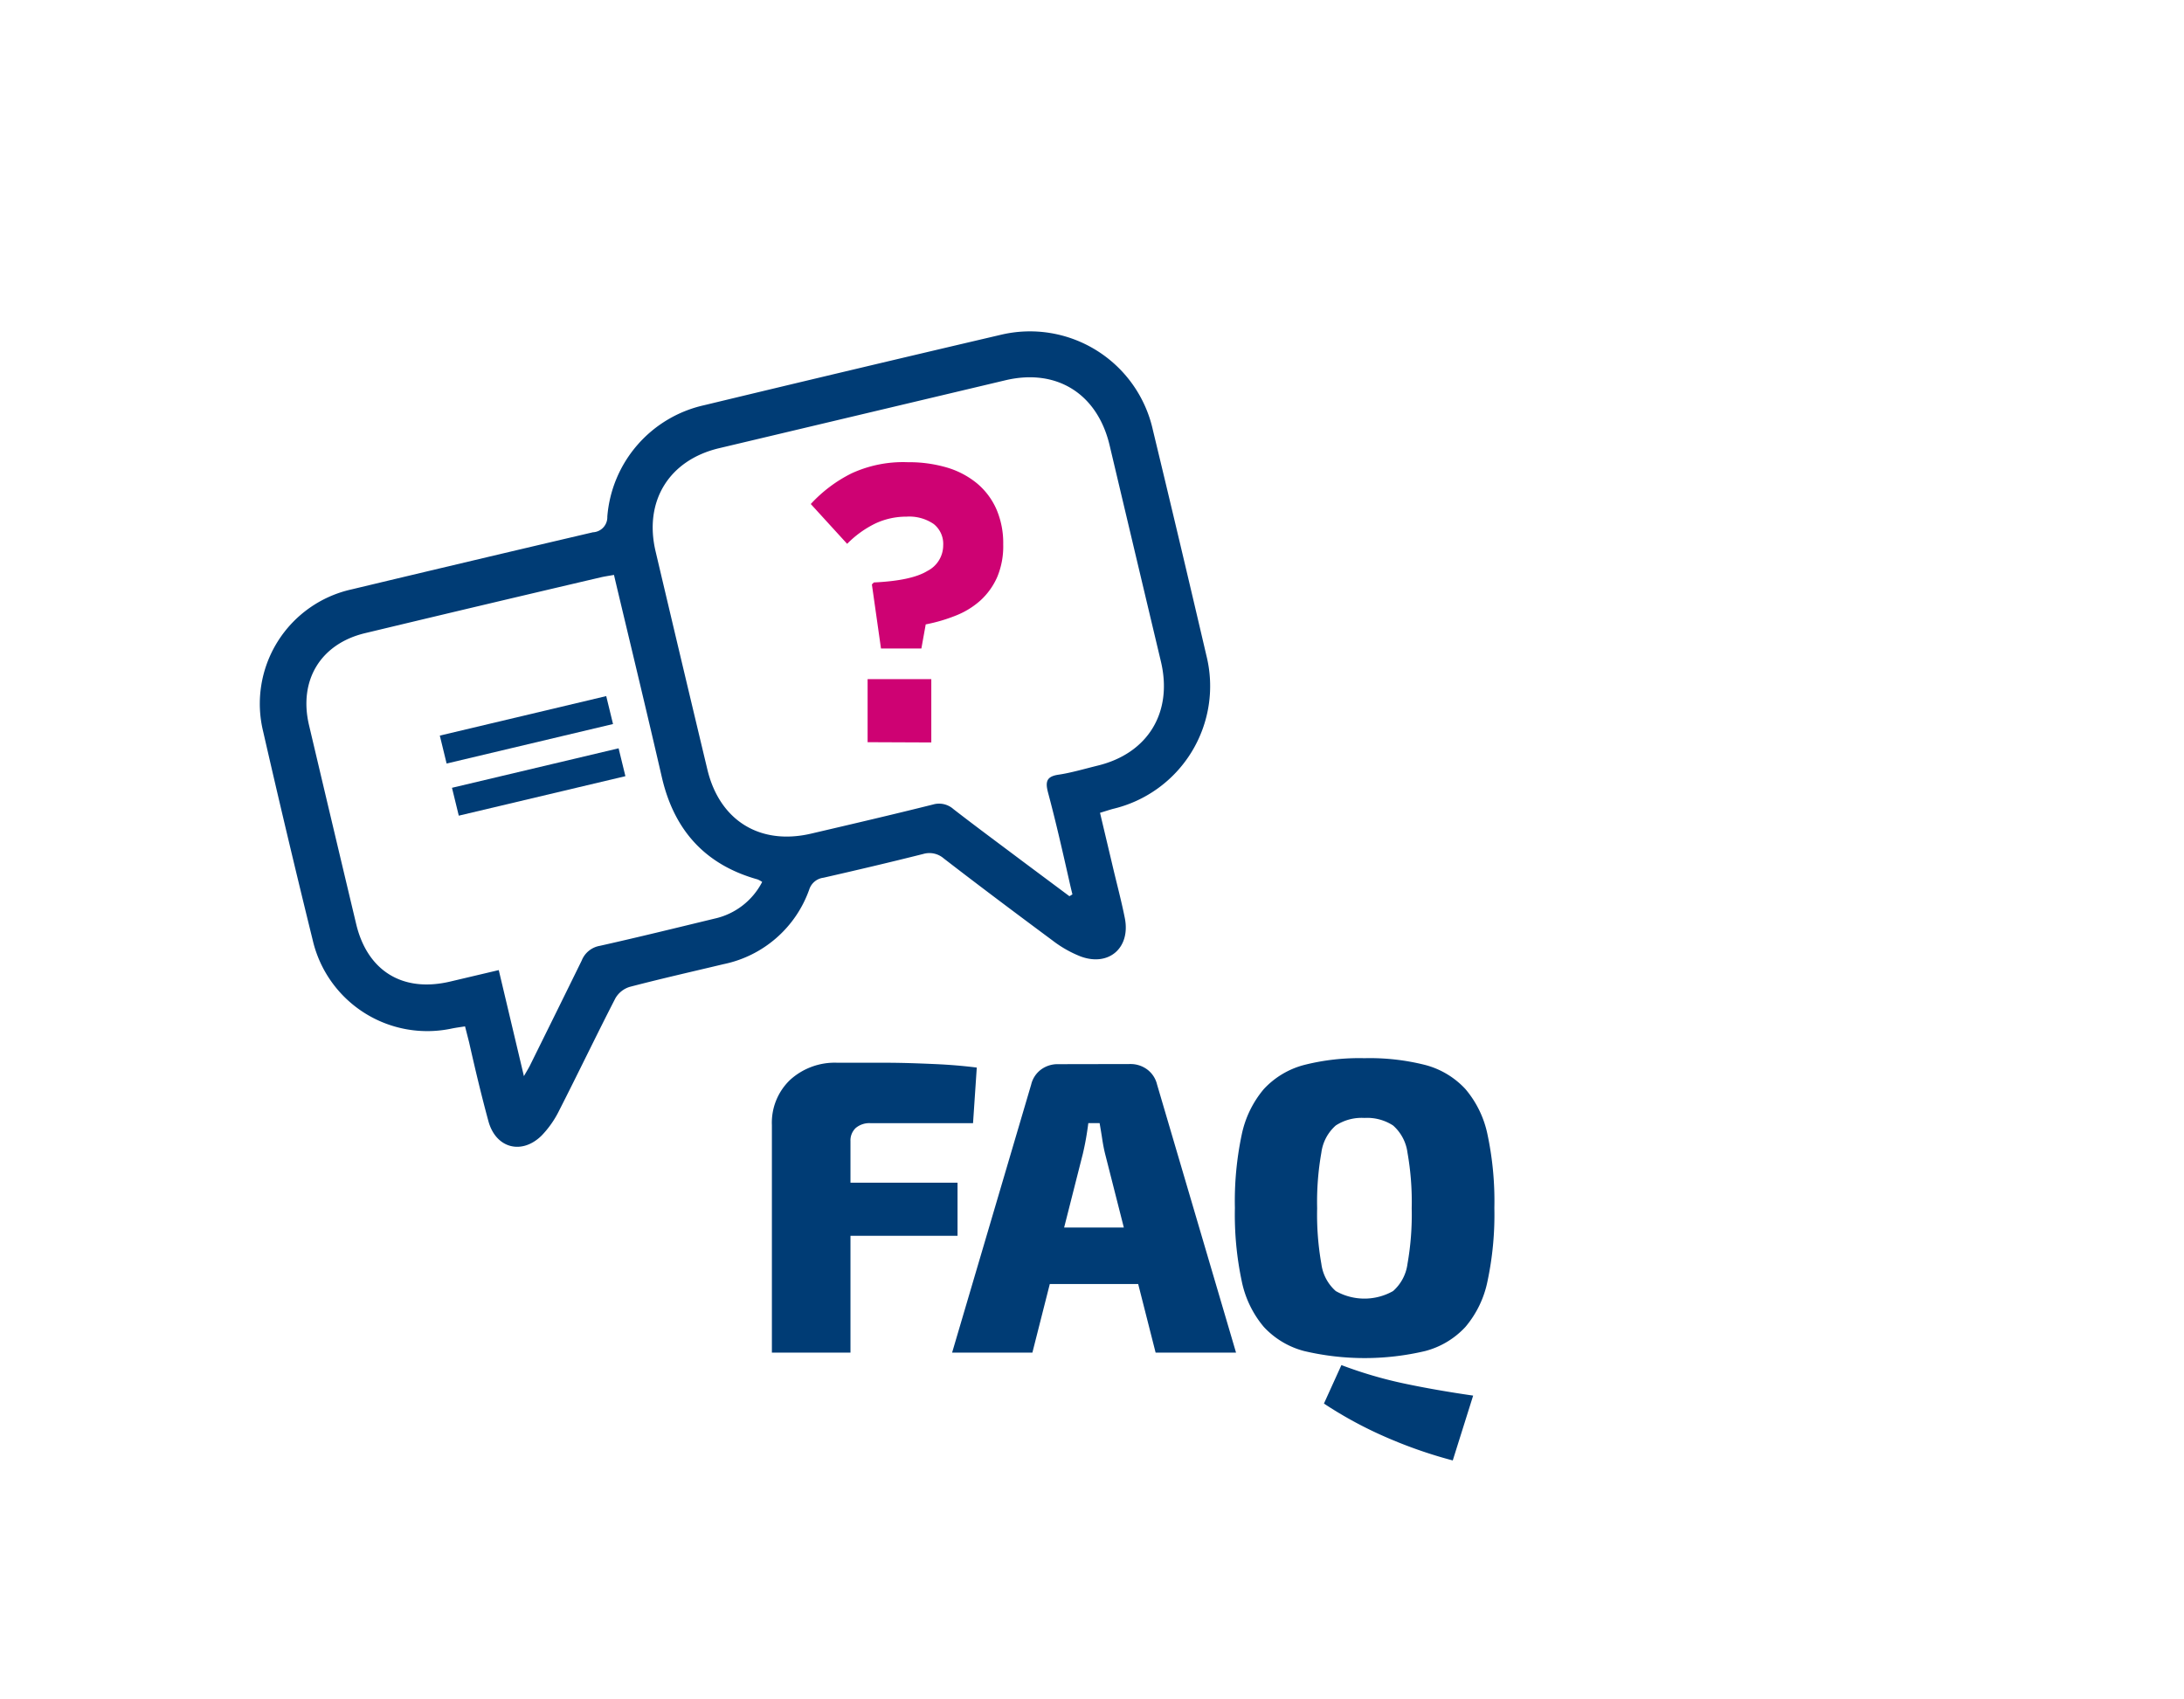
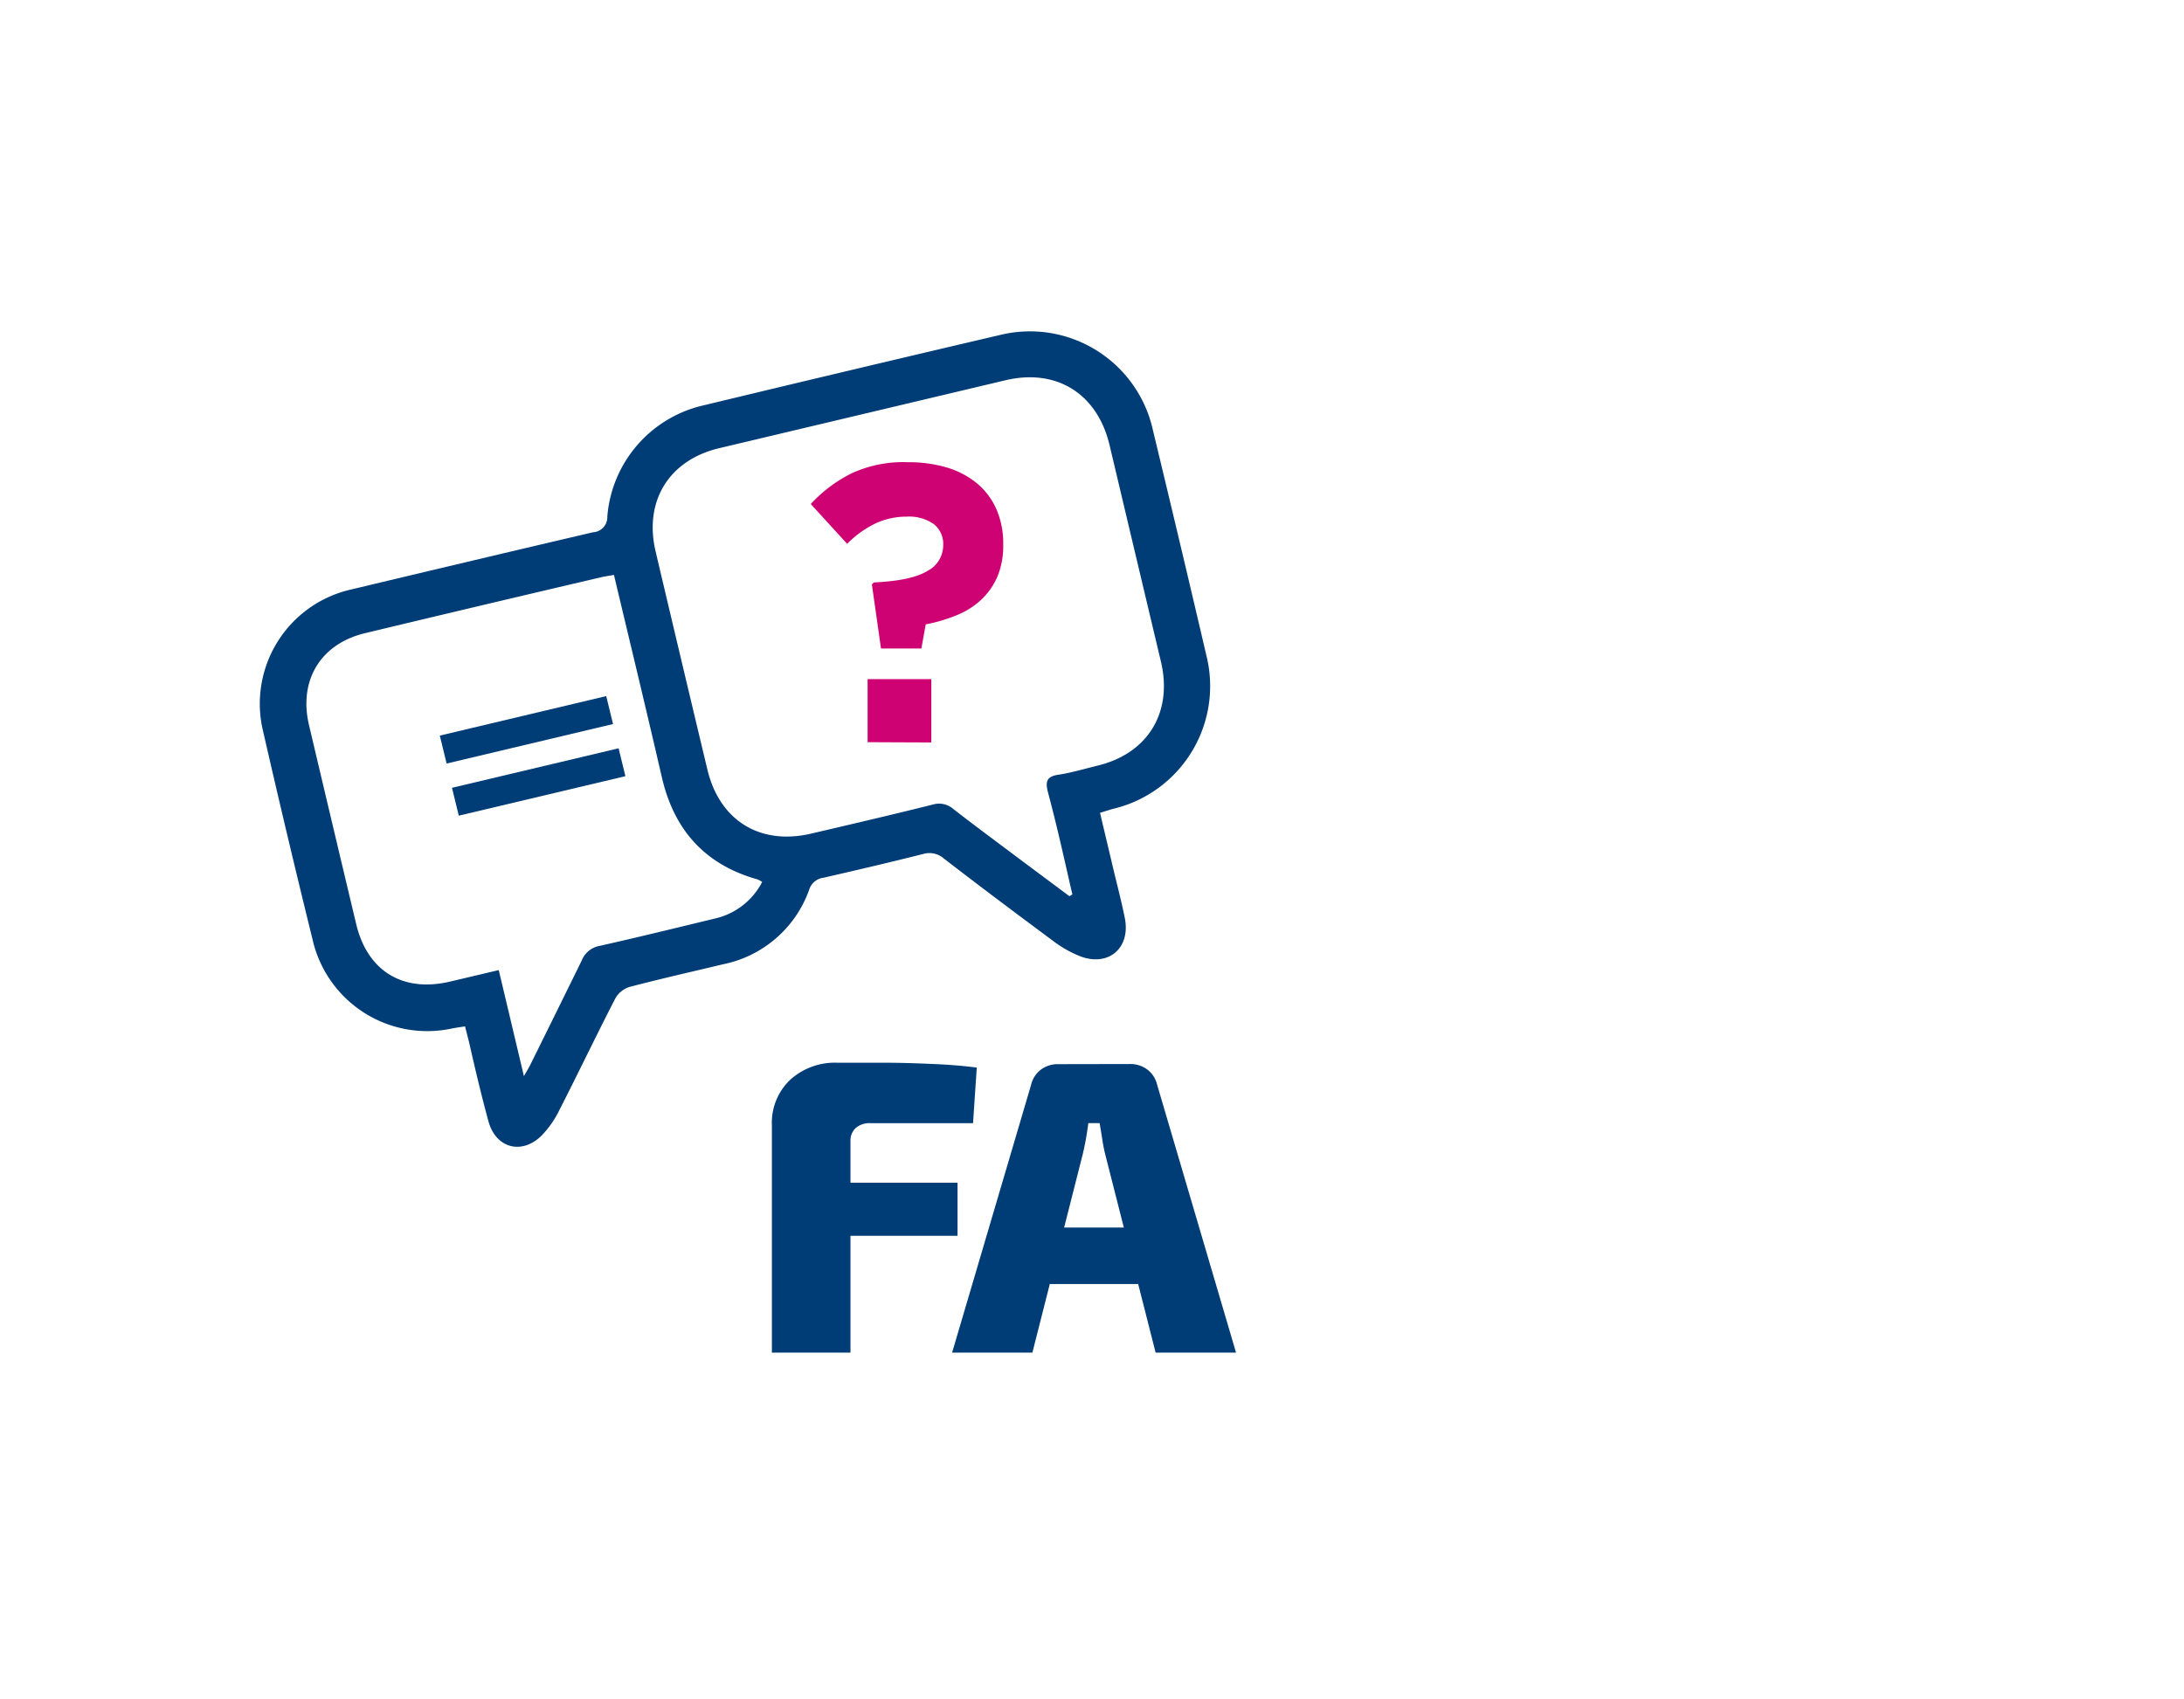
<svg xmlns="http://www.w3.org/2000/svg" viewBox="0 0 321.28 250">
  <defs>
    <style>.a{fill:#003c75;}.b{fill:#ce0273;}</style>
  </defs>
  <path class="a" d="M123.21,156.35l7.07,0c2.42,0,4.79.09,7.11.19s4.41.28,6.3.52l-.55,8.18H128.07a3.12,3.12,0,0,0-2.19.71,2.52,2.52,0,0,0-.77,1.94V199H113.55V165.52a8.7,8.7,0,0,1,2.67-6.64A9.76,9.76,0,0,1,123.21,156.35ZM114.66,174h26.2v7.81h-26.2Z" />
  <path class="a" d="M166.27,156.54a4.09,4.09,0,0,1,2.49.8,3.88,3.88,0,0,1,1.45,2.21L181.83,199H170l-7.44-29.28c-.17-.69-.31-1.44-.43-2.24s-.25-1.55-.37-2.25h-1.66c-.09.7-.2,1.45-.34,2.25s-.3,1.55-.46,2.24L151.87,199H140.06l11.63-39.43a3.87,3.87,0,0,1,1.44-2.21,4.1,4.1,0,0,1,2.5-.8Zm5.84,24.05v8.31H149.78v-8.31Z" />
-   <path class="a" d="M200.72,155.68a33.33,33.33,0,0,1,8.95,1,12.31,12.31,0,0,1,5.9,3.54,15,15,0,0,1,3.26,6.73,47.3,47.3,0,0,1,1,10.77,47.16,47.16,0,0,1-1,10.73,15,15,0,0,1-3.26,6.77,12.31,12.31,0,0,1-5.9,3.54,38.77,38.77,0,0,1-17.84,0,12.34,12.34,0,0,1-5.91-3.54,15.1,15.1,0,0,1-3.26-6.77,47.22,47.22,0,0,1-1-10.73,47.36,47.36,0,0,1,1-10.77,15.15,15.15,0,0,1,3.26-6.73,12.34,12.34,0,0,1,5.91-3.54A33,33,0,0,1,200.72,155.68Zm0,8.79a7,7,0,0,0-4.22,1.11,6.44,6.44,0,0,0-2.12,4,41.58,41.58,0,0,0-.62,8.18,41.58,41.58,0,0,0,.62,8.18,6.44,6.44,0,0,0,2.12,4,8.56,8.56,0,0,0,8.43,0,6.44,6.44,0,0,0,2.12-4,41.58,41.58,0,0,0,.62-8.18,41.58,41.58,0,0,0-.62-8.18,6.44,6.44,0,0,0-2.12-4A7,7,0,0,0,200.72,164.47Zm-3.39,36.36a62.65,62.65,0,0,0,9.08,2.68q4.69,1,10.3,1.81l-3,9.54a67.74,67.74,0,0,1-10.65-3.79,59.47,59.47,0,0,1-8.3-4.58Z" />
  <path class="a" d="M161.82,119.58c.66,2.8,1.3,5.47,1.93,8.15.58,2.45,1.23,4.88,1.72,7.35.86,4.36-2.35,7.17-6.51,5.63a16.94,16.94,0,0,1-4.13-2.35c-5.39-4-10.73-8-16-12.07a3.22,3.22,0,0,0-3-.66c-4.88,1.23-9.78,2.38-14.69,3.5a2.52,2.52,0,0,0-2.09,1.72,17,17,0,0,1-12.63,11c-4.6,1.1-9.21,2.14-13.79,3.34a3.68,3.68,0,0,0-2.1,1.67c-2.81,5.46-5.46,11-8.25,16.47a14.52,14.52,0,0,1-2.62,3.75c-2.93,2.87-6.73,1.84-7.81-2.13S69.88,157.2,69,153.31L68.41,151c-.72.11-1.3.19-1.87.3A17.3,17.3,0,0,1,46,138.3q-3.77-15.3-7.28-30.65a17.23,17.23,0,0,1,13-20.94q17.73-4.24,35.5-8.4A2.22,2.22,0,0,0,89.34,76a18.27,18.27,0,0,1,14.22-16.38q21.76-5.24,43.56-10.34a18.52,18.52,0,0,1,22.48,14q4,16.58,7.87,33.17A18.56,18.56,0,0,1,163.73,119C163.15,119.16,162.58,119.35,161.82,119.58Zm-4.5,12.27.44-.27c-.14-.57-.28-1.15-.41-1.73-1-4.42-2-8.86-3.18-13.26-.41-1.57-.24-2.36,1.55-2.62s3.83-.86,5.74-1.33c7.44-1.8,11.1-7.88,9.31-15.35Q167,81.44,163.24,65.55c-1.78-7.59-7.76-11.39-15.32-9.61q-21.07,5-42.14,10c-7.36,1.75-11.08,7.78-9.34,15.17q3.77,16,7.62,32.1c1.8,7.53,7.76,11.19,15.27,9.43,6-1.4,12-2.8,17.92-4.28a3.18,3.18,0,0,1,3,.67c3.35,2.6,6.76,5.11,10.15,7.66Zm-45.2-2.1a3.86,3.86,0,0,0-.67-.37c-7.73-2.16-12.28-7.25-14.08-15C95.23,105.1,93,95.84,90.79,86.58c-.15-.64-.3-1.27-.47-2-.83.15-1.42.23-2,.37Q71,89,53.7,93.15c-6.54,1.57-9.8,6.94-8.24,13.54q3.45,14.63,6.93,29.23c1.65,6.94,6.85,10.13,13.82,8.49l7.16-1.69,3.7,15.6c.51-.89.79-1.33,1-1.79,2.51-5.07,5-10.11,7.5-15.21a3.51,3.51,0,0,1,2.67-2.17c5.63-1.26,11.24-2.64,16.86-4A10.39,10.39,0,0,0,112.12,129.75Z" />
  <path class="b" d="M136.42,84a4.23,4.23,0,0,0,2.33-3.78,3.73,3.73,0,0,0-1.4-3.13,6.35,6.35,0,0,0-4-1.08,10.7,10.7,0,0,0-4.57,1,15.06,15.06,0,0,0-4.16,3l-5.35-5.86a20.72,20.72,0,0,1,6-4.51A18.15,18.15,0,0,1,133.57,68a19.73,19.73,0,0,1,5.72.78,12.57,12.57,0,0,1,4.43,2.33,10.42,10.42,0,0,1,2.86,3.81,12.54,12.54,0,0,1,1,5.18,11.7,11.7,0,0,1-.89,4.81,10.24,10.24,0,0,1-2.43,3.4,12,12,0,0,1-3.62,2.24,24.13,24.13,0,0,1-4.46,1.31l-.64,3.55h-5.94l-1.34-9.43.29-.29Q134.1,85.43,136.42,84Zm-8.79,25.19V99.91H137v9.32Z" />
  <path class="a" d="M89.18,102.41l1,4.11-24.48,5.81-1-4.11ZM91,110.09l1,4.1L67.49,120l-1-4.1Z" />
</svg>